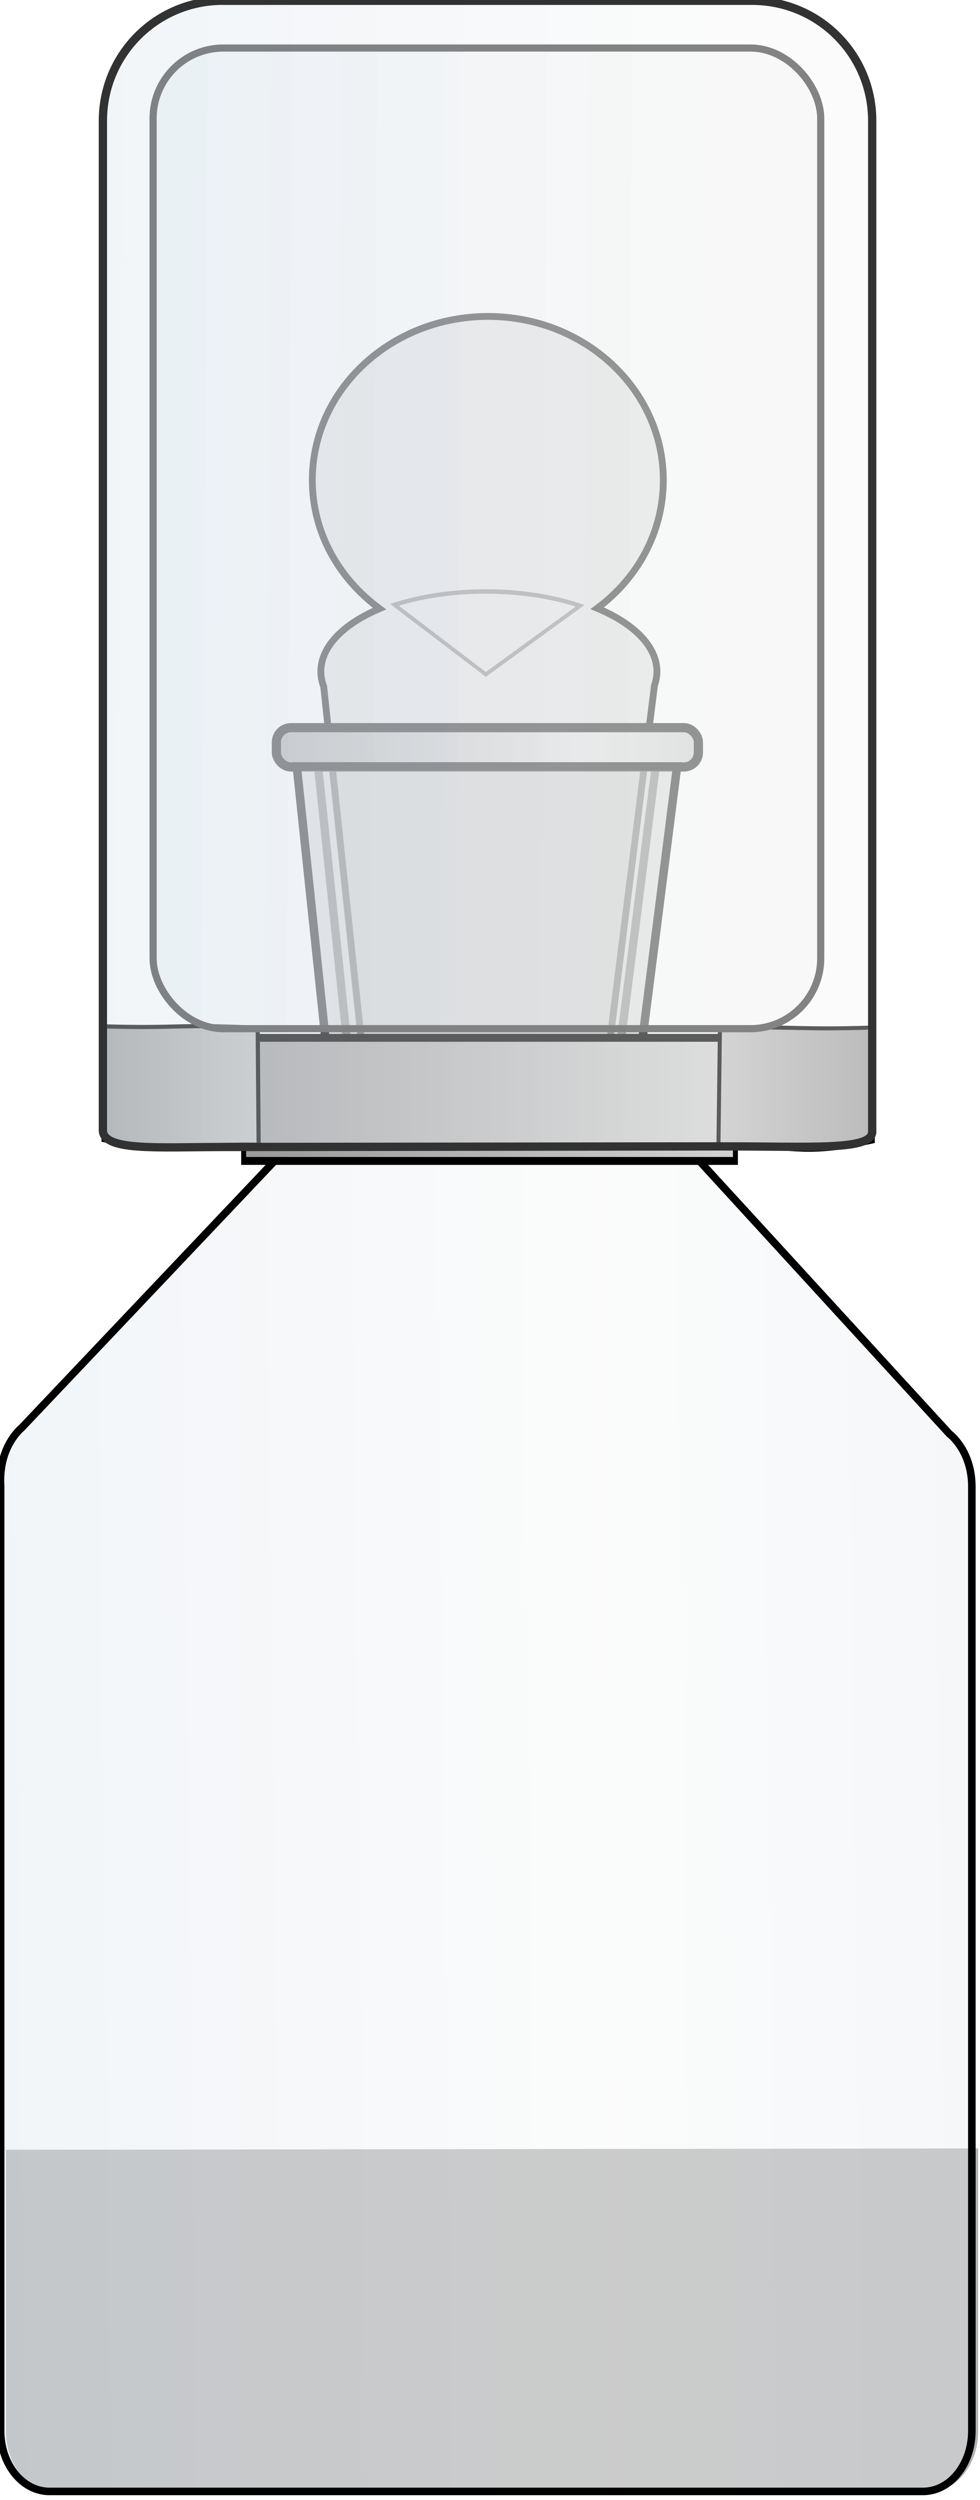
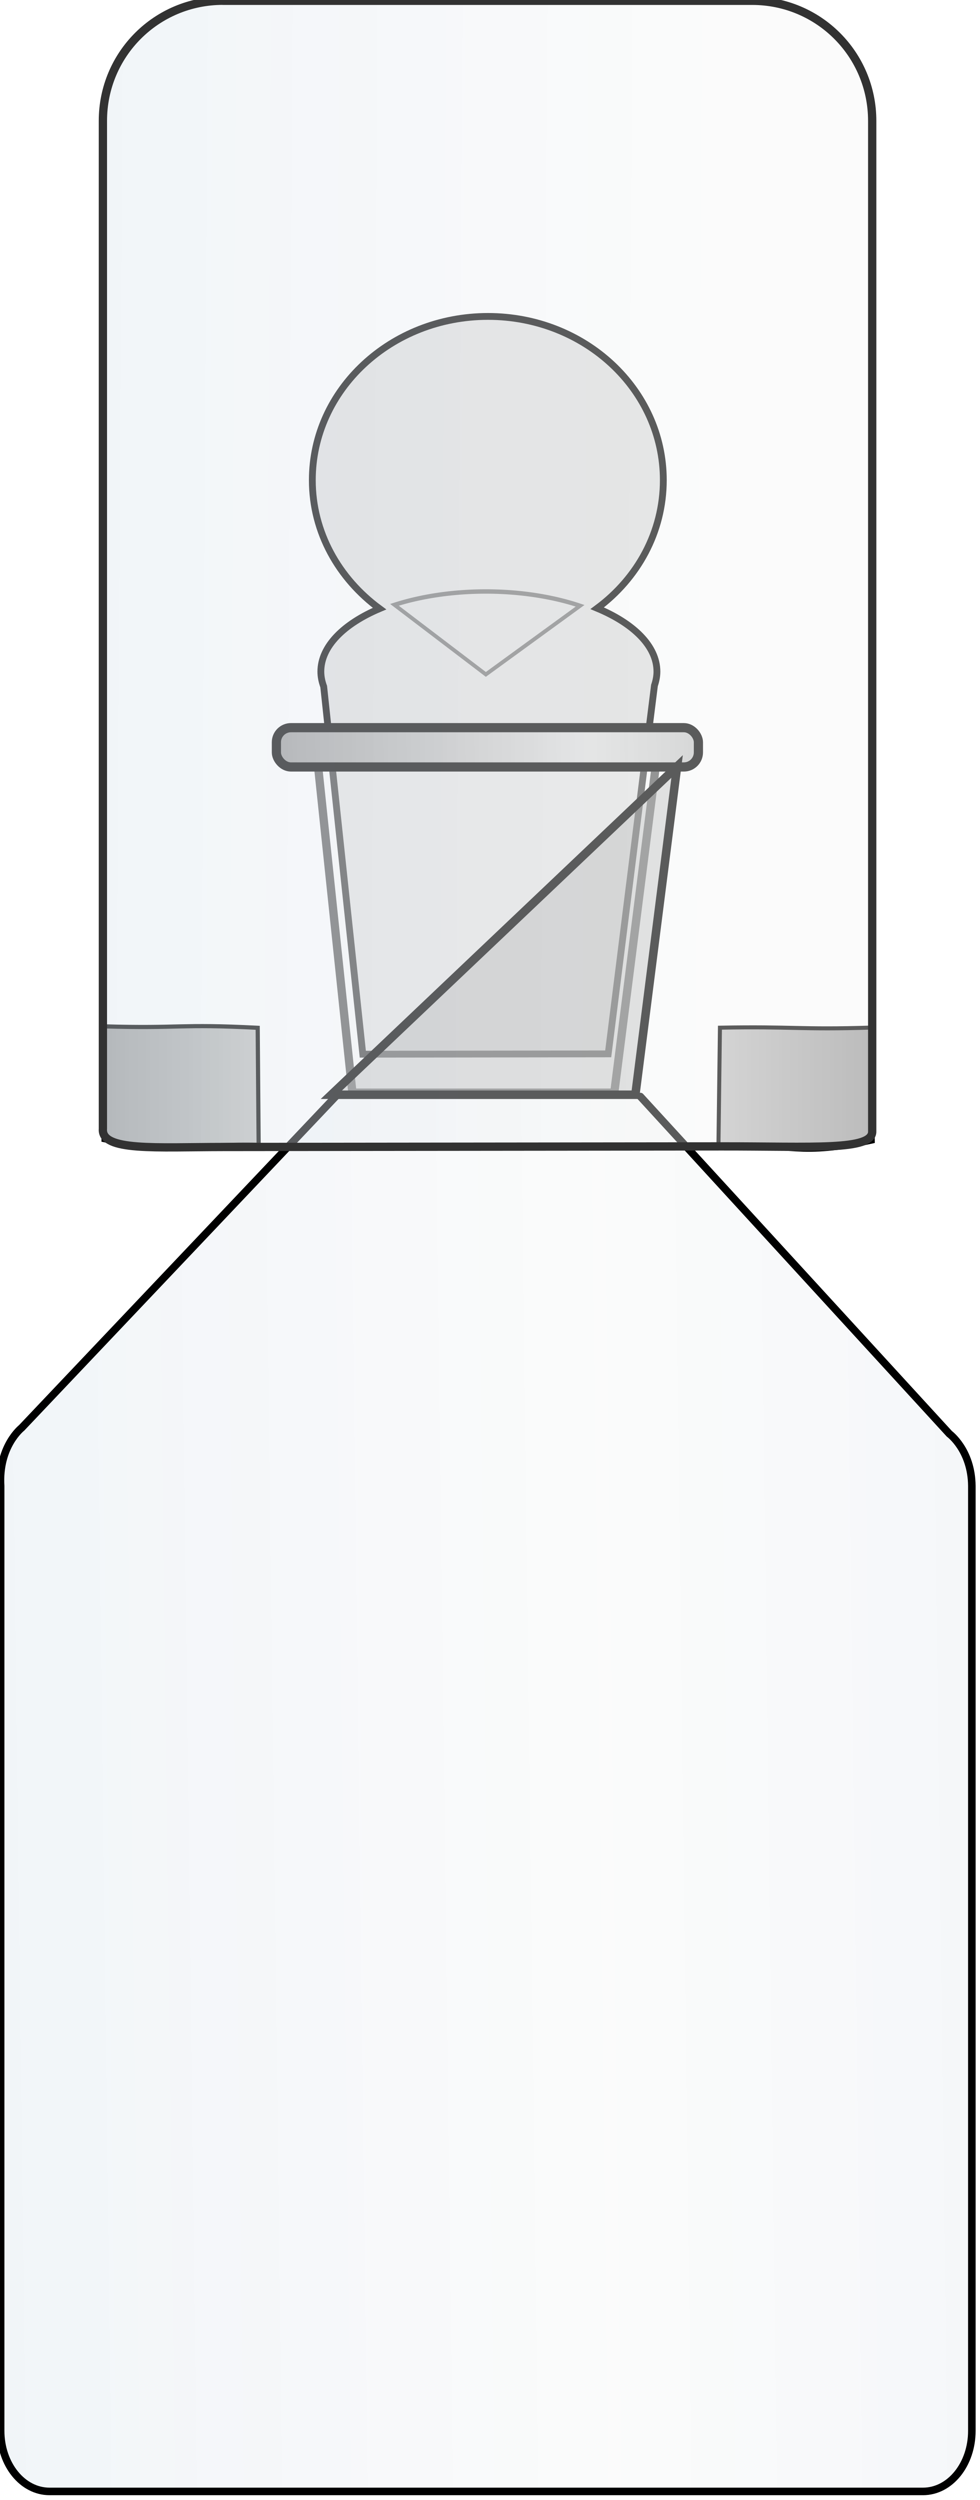
<svg xmlns="http://www.w3.org/2000/svg" xmlns:xlink="http://www.w3.org/1999/xlink" width="153.747" height="391.952" viewBox="0 0 40.679 103.704">
  <defs>
    <linearGradient id="a">
      <stop offset="0" stop-color="#dce6ef" stop-opacity=".399" />
      <stop offset="1" stop-color="#f4f4f4" stop-opacity=".371" />
    </linearGradient>
    <linearGradient id="c">
      <stop offset="0" stop-color="#989898" />
      <stop offset="1" stop-color="#dedede" />
    </linearGradient>
    <linearGradient id="e" x1="265.74" xlink:href="#a" spreadMethod="reflect" gradientUnits="userSpaceOnUse" x2="346.57" gradientTransform="translate(129.76 93.936)" y1="401.41" y2="400.4" />
    <linearGradient id="f" y2="68.032" xlink:href="#b" spreadMethod="reflect" gradientUnits="userSpaceOnUse" x2="143.71" y1="68.284" x1="115.78" />
    <linearGradient id="b" x1="115.78" spreadMethod="reflect" gradientUnits="userSpaceOnUse" x2="143.71" y1="68.284" y2="68.032">
      <stop offset="0" stop-color="#989898" />
      <stop offset="1" stop-color="#dedede" />
    </linearGradient>
    <linearGradient id="g" y2="82.641" gradientUnits="userSpaceOnUse" y1="82.641" x2="153.59" x1="115.75">
      <stop offset="0" stop-color="#392900" stop-opacity=".882" />
      <stop offset="1" stop-color="#94540a" stop-opacity=".871" />
    </linearGradient>
    <linearGradient id="h" x1="115.75" xlink:href="#a" gradientUnits="userSpaceOnUse" x2="153.59" y1="82.641" y2="82.641" />
    <linearGradient id="i" x1="115.75" xlink:href="#c" gradientUnits="userSpaceOnUse" y1="82.641" gradientTransform="matrix(1.541 0 0 .253 -71.274 68.623)" x2="153.59" y2="82.641" />
    <linearGradient id="j" x1="115.75" xlink:href="#c" gradientUnits="userSpaceOnUse" y1="82.641" gradientTransform="matrix(1.048 0 0 .52 431.95 469.78)" x2="153.59" y2="82.641" />
    <linearGradient id="k" x1="115.75" gradientUnits="userSpaceOnUse" y1="82.641" gradientTransform="matrix(-.973 0 0 .521 769.69 469.91)" x2="153.59" y2="82.641">
      <stop offset="0" stop-color="#989898" />
      <stop offset="1" stop-color="#dedede" />
    </linearGradient>
    <linearGradient id="l" x1="559.57" xlink:href="#a" spreadMethod="reflect" gradientUnits="userSpaceOnUse" y1="473.55" x2="604.12" y2="473.55" />
    <linearGradient id="n" x1="479.77" xlink:href="#a" gradientUnits="userSpaceOnUse" y1="486.18" gradientTransform="translate(60)" x2="560.17" y2="486.68" />
    <linearGradient xlink:href="#a" id="m" gradientUnits="userSpaceOnUse" gradientTransform="translate(60)" x1="479.77" y1="486.18" x2="560.17" y2="486.68" />
    <filter id="d" height="2.579" width="1.073" y="-.789" x="-.037" color-interpolation-filters="sRGB">
      <feGaussianBlur stdDeviation=".395" />
    </filter>
  </defs>
-   <path d="M40.605 89.116v11.727c0 1.394-.906 2.516-2.031 2.516H2.276c-1.125 0-2.03-1.122-2.03-2.516v-11.67" fill="#b3b3b3" />
  <path d="M20.257 13.125c-4.026 0-7.293 3.036-7.293 6.791 0 2.167 1.097 4.085 2.79 5.33-1.49.63-2.436 1.568-2.436 2.612 0 .211.044.42.118.62l1.624 15.25 10.186-.014 1.92-15.28c.063-.187.103-.38.103-.576 0-1.054-.965-1.997-2.48-2.628 1.677-1.245 2.745-3.16 2.745-5.314 0-3.755-3.252-6.791-7.278-6.791z" fill="#d2d2d2" fill-opacity=".73" stroke="#000" stroke-width=".283" />
  <path d="M227.538 37.68a23.393 6.964 0 0 1 25.862.08l-13.132 5.763z" transform="matrix(.298 0 0 .494 -51.433 6.474)" fill="none" stroke="#747474" stroke-width=".369" filter="url(#d)" />
  <path d="m480.86 402.95 40.974 44.699s2.94 2.148 2.983 6.907v125.22c0 4.448-2.89 8.03-6.48 8.03h-115.84c-3.589 0-6.479-3.582-6.479-8.03v-125.22c-.32-5.26 2.785-7.696 2.785-7.696l41.7-43.973" transform="translate(-123.927 -80.64) scale(.313)" fill="url(#e)" stroke="#000" stroke-linecap="round" />
  <g transform="translate(-43.466 -1.3) scale(.473)" stroke="#5d5d5d">
    <path d="M122.82 98.57h22.981l3.662-28.789H119.79z" fill="#f4f4f4" fill-opacity=".282" stroke-width=".728" />
    <rect ry="1.277" height="3.447" width="37.035" y="66.561" x="116.15" fill="url(#f)" stroke="#000" stroke-width=".806" />
-     <path d="M120.971 98.751h26.682l3.662-28.789H117.94z" fill="#9a9a9a" fill-opacity=".407" stroke="#000" stroke-width=".746" />
+     <path d="M120.971 98.751h26.682l3.662-28.789z" fill="#9a9a9a" fill-opacity=".407" stroke="#000" stroke-width=".746" />
  </g>
-   <path d="M108.52 90.829h46.287v-7.296h-46.29z" transform="matrix(.441 0 0 .7 -37.743 -15.425)" fill="url(#i)" stroke-width=".467" filter="url(#filter5479-3)" stroke="#000" />
  <path d="M554.15 514.75c10.486 2.192 10.08.421 20.566.631l-.126-15.503c-10.444-.54-10.174.109-20.44-.194z" transform="translate(-169.15 -113.829) scale(.313)" fill="url(#j)" stroke="#000" stroke-width=".551" />
  <path d="M656.16 514.93c-9.743 2.195-10.726.422-20.468.632l.2-15.7c9.621-.184 10.647.287 20.102-.015z" transform="translate(-169.15 -113.829) scale(.313)" fill="url(#k)" stroke="#000" stroke-width=".532" />
  <g transform="translate(-164.85 -128.36) scale(.313)" fill="url(#l)" fill-rule="evenodd" stroke-linecap="round" stroke-linejoin="round">
-     <rect ry="9.323" height="129.96" width="88.539" y="416.46" x="546.98" fill="url(#m)" stroke="#3f3f3f" stroke-width=".949" />
    <path d="M556.24 410.2h70.189c8.819 0 15.918 7.1 15.918 15.918v133.88c.126 2.631-7.984 2.006-19.959 2.02l-66.148.08c-8.819.011-16.171.603-15.918-2.407V426.11c0-8.819 7.1-15.918 15.918-15.918z" fill="url(#n)" stroke="#323232" stroke-width="1.1" />
  </g>
</svg>